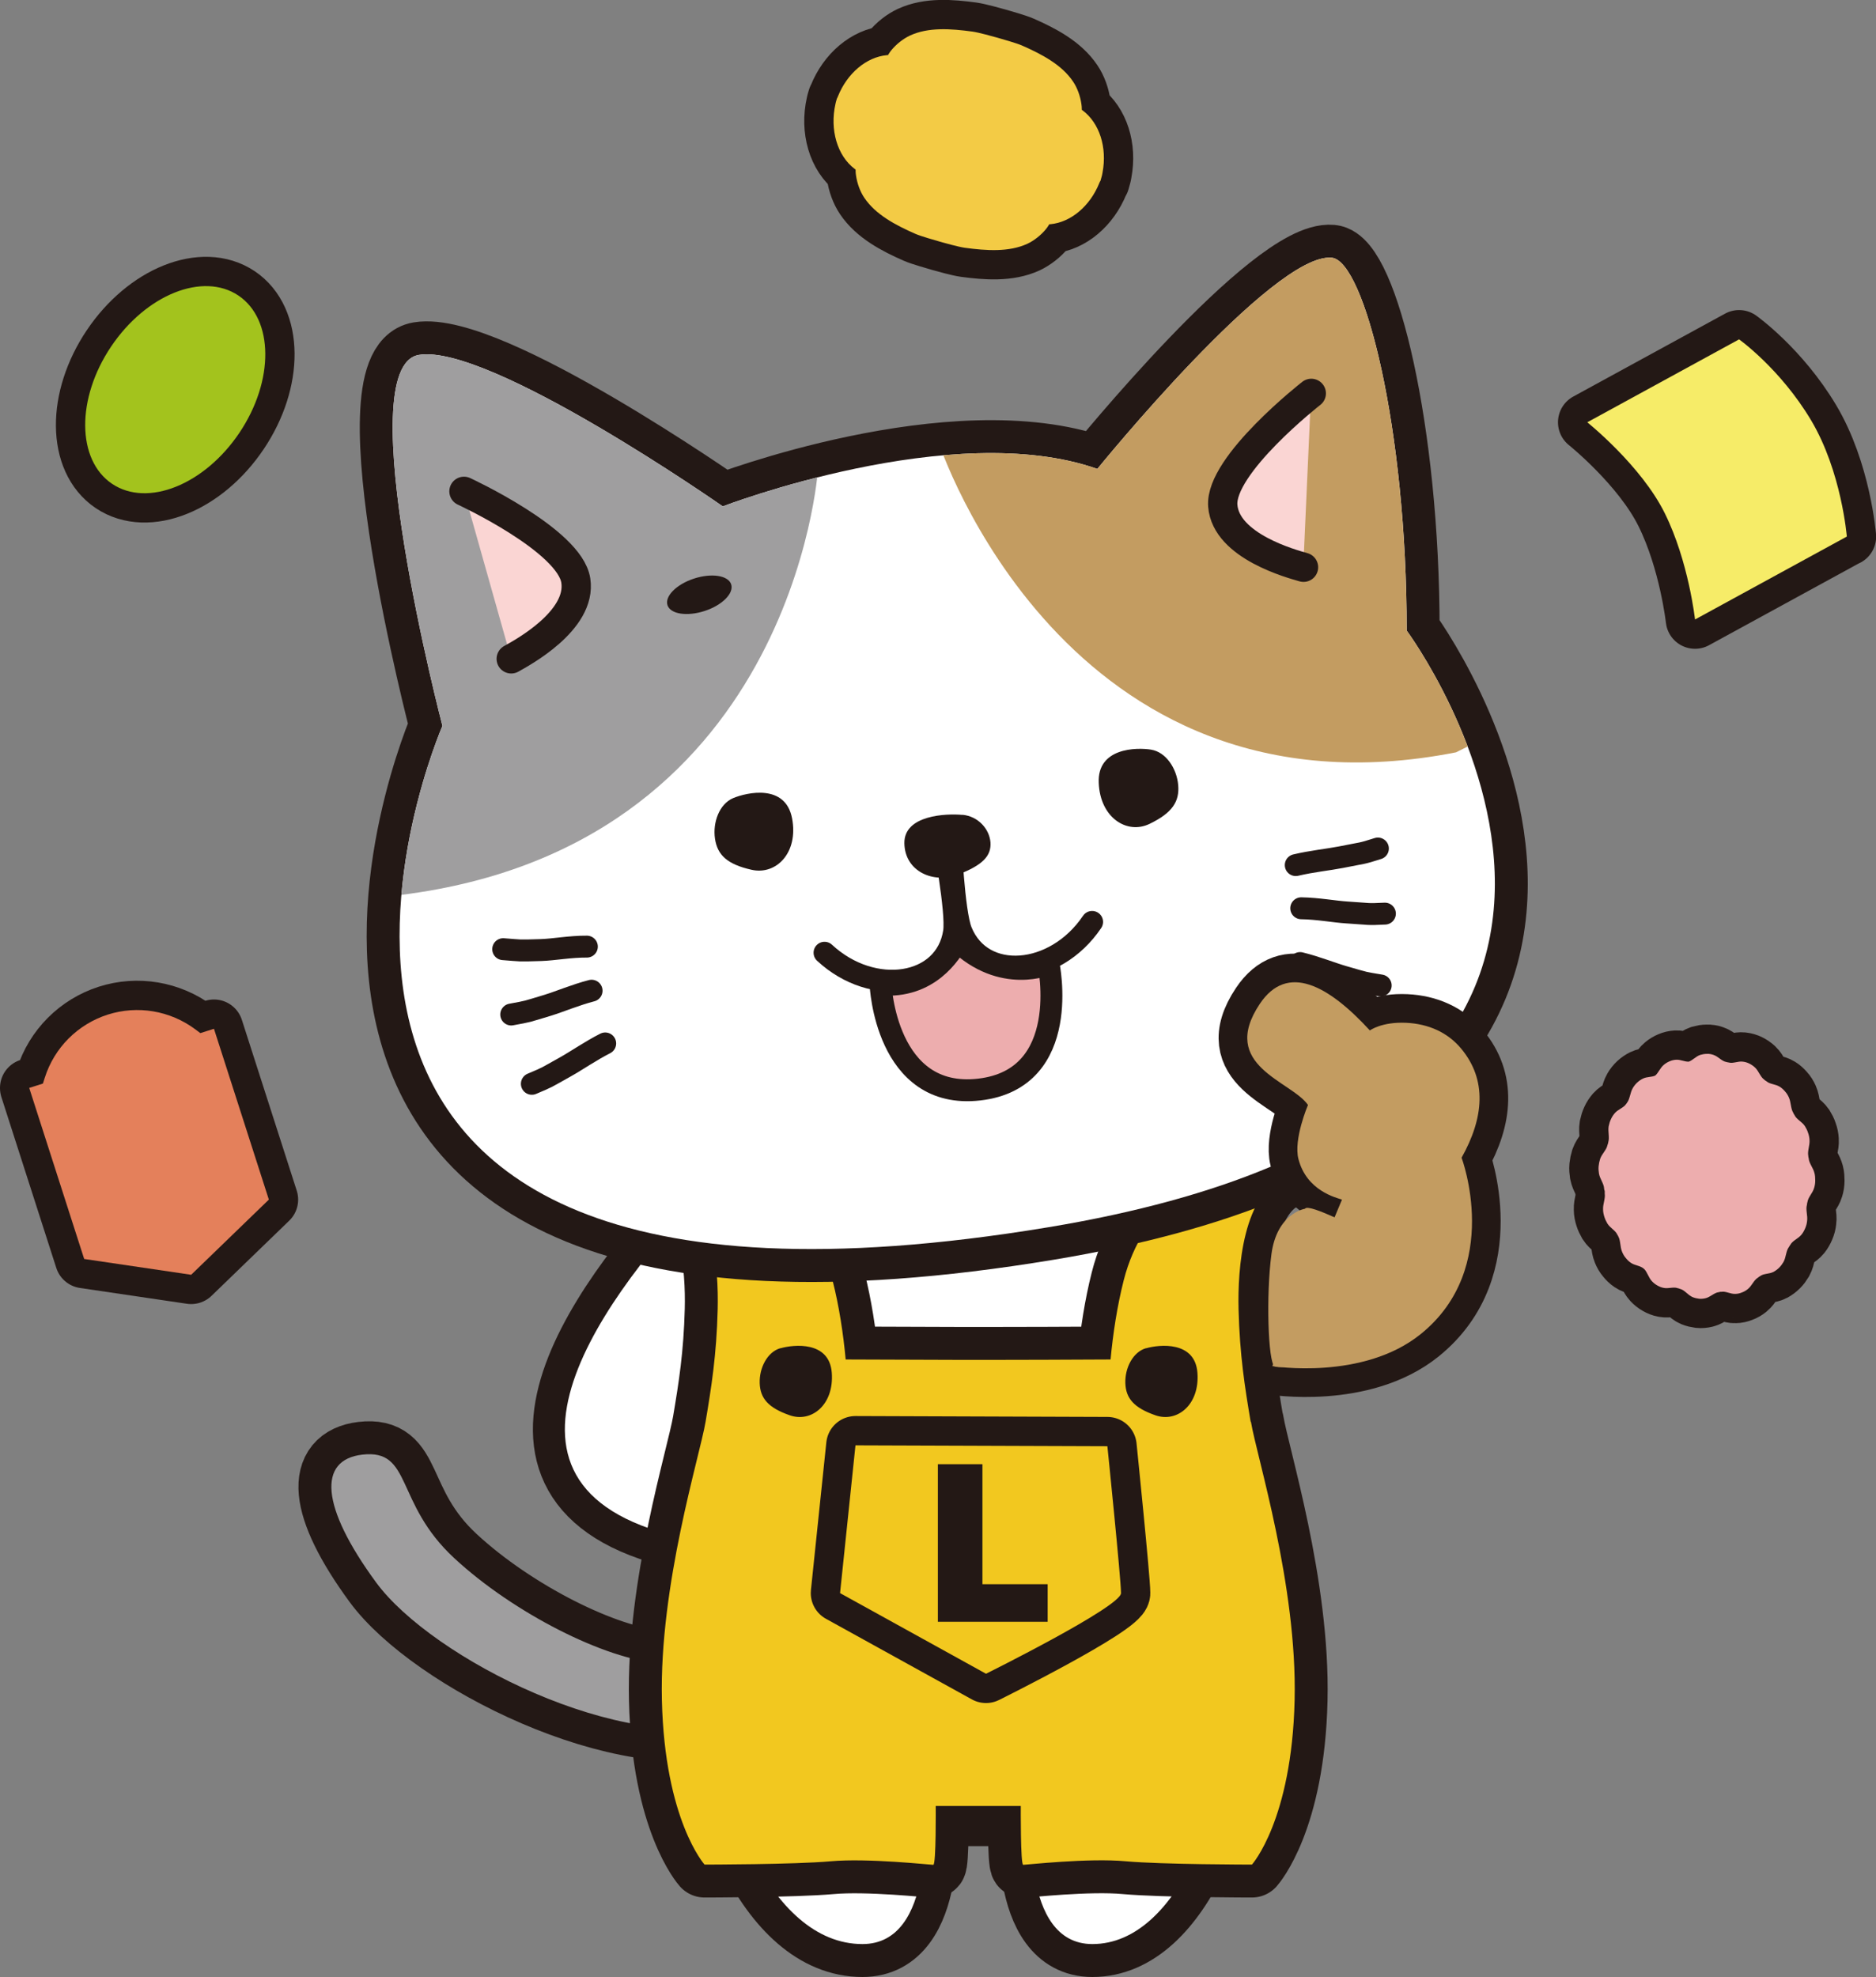
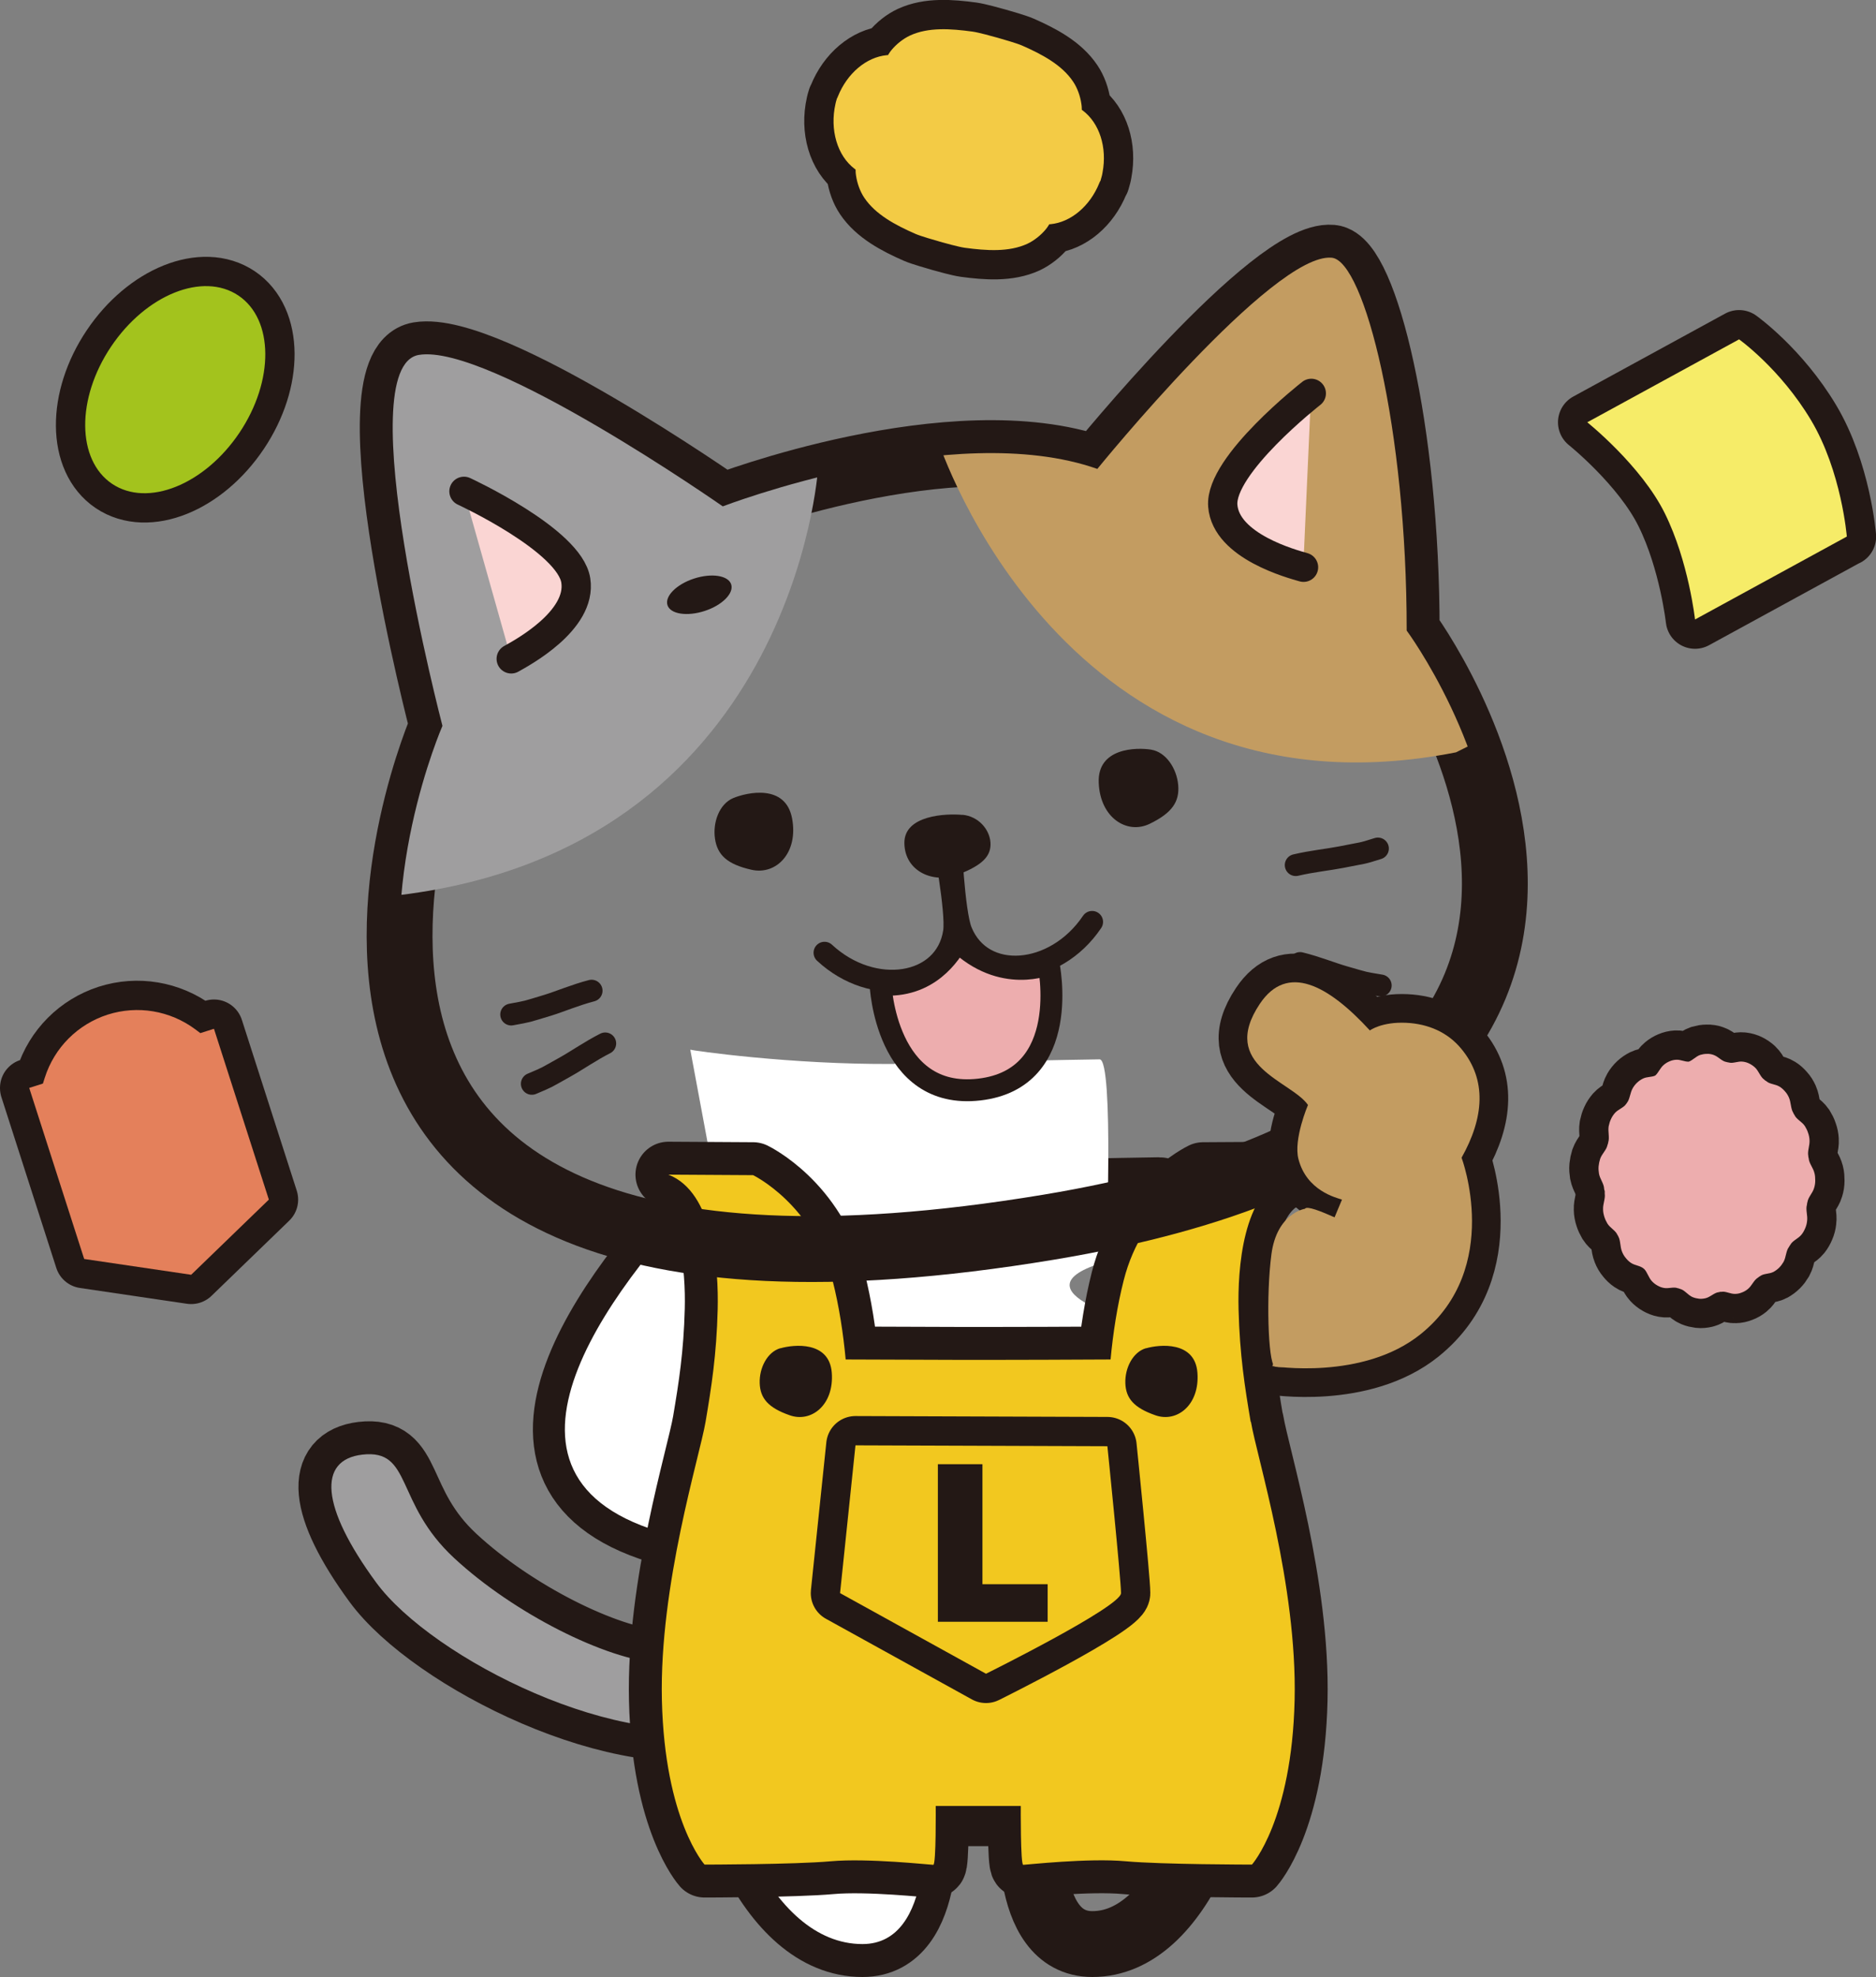
<svg xmlns="http://www.w3.org/2000/svg" id="_デザイン" viewBox="0 0 147.3 155.2">
  <rect x="0" y="0" width="147.3" height="155.2" fill="#808080" stroke="none" />
  <defs>
    <style>.cls-1,.cls-2,.cls-3,.cls-4,.cls-5,.cls-6,.cls-7{fill:none;}.cls-8{clip-path:url(#clippath);}.cls-2,.cls-3,.cls-4,.cls-5,.cls-6,.cls-7,.cls-9{stroke:#231815;stroke-linecap:round;}.cls-2,.cls-9{stroke-miterlimit:10;stroke-width:1.72px;}.cls-10{fill:#f6ec68;}.cls-11{fill:#fad5d3;}.cls-12{fill:#f3cb45;}.cls-13{fill:#fff;}.cls-14{fill:#f2c81f;}.cls-15{fill:#9f9e9f;}.cls-16{fill:#a3c31d;}.cls-17{fill:#c39c61;}.cls-18{fill:#231815;}.cls-3{stroke-width:5.02px;}.cls-3,.cls-4,.cls-5,.cls-6,.cls-7{stroke-linejoin:round;}.cls-4{stroke-width:5.17px;}.cls-5{stroke-width:2.3px;}.cls-5,.cls-19{isolation:isolate;}.cls-20{fill:#e4805b;}.cls-20,.cls-21{fill-rule:evenodd;}.cls-21,.cls-9{fill:#edadae;}.cls-6{stroke-width:4.6px;}.cls-7{stroke-width:4.5px;}</style>
    <clipPath id="clippath">
      <path class="cls-1" d="M34.74,56.98s-7.38-28.2-1.85-29.12c5.53-.92,23.86,11.89,23.86,11.89,0,0,18.06-6.94,29.41-2.94,0,0,13.79-16.99,18.4-16.58,2.57,.23,5.9,13.42,5.89,29.27,0,0,27.84,37.56-28.14,46.84C12.51,107.92,34.74,56.98,34.74,56.98Z" />
    </clipPath>
  </defs>
  <g class="cls-19">
    <path class="cls-3" d="M56.64,111.46l-1.68,9.52c-19.13-3.33-8.09-18.51-.15-26.97l1.83,17.45Z" />
    <path class="cls-13" d="M56.64,111.46l-1.68,9.52c-19.13-3.33-8.09-18.51-.15-26.97l1.83,17.45Z" />
  </g>
  <g class="cls-19">
    <path class="cls-4" d="M62.52,128.23c-3.01,1.88-7.57,2.52-10.76,2.32-4.17-.27-11.41-3.89-16.1-8.24-4.7-4.35-3.27-8.58-7.22-8.12-3.48,.41-3.29,4.06,1.09,10.03,4.38,5.97,19.49,13.59,28.17,10.95,6.19-1.89,10.74-5.42,12.76-7.42l-7.93,.49Z" />
    <path class="cls-15" d="M62.52,128.23c-3.01,1.88-7.57,2.52-10.76,2.32-4.17-.27-11.41-3.89-16.1-8.24-4.7-4.35-3.27-8.58-7.22-8.12-3.48,.41-3.29,4.06,1.09,10.03,4.38,5.97,19.49,13.59,28.17,10.95,6.19-1.89,10.74-5.42,12.76-7.42l-7.93,.49Z" />
  </g>
  <g class="cls-19">
    <path class="cls-4" d="M61.8,108.19c7.95,2.3-3,6.15-3,6.15,0,0-3.53,7.64-3.3,16.1,.28,10.46,4.88,22.17,12.22,22.17,5.78,0,4.8-10.27,4.8-10.27h8.54s-.99,10.27,4.71,10.27c6.88,0,11.01-11.46,11.46-21.83,.37-8.59-2.45-16.44-2.45-16.44,0,0-11.18-2.73-3.23-5.03,0,0,.65-15.88-.5-15.88-1.15,0-16.1,.33-16.1,.33v.03c-8.15,.07-15.99-1.07-16.04-1.12l2.89,15.51Z" />
-     <path class="cls-13" d="M61.8,108.19c7.95,2.3-3,6.15-3,6.15,0,0-3.53,7.64-3.3,16.1,.28,10.46,4.88,22.17,12.22,22.17,5.78,0,4.8-10.27,4.8-10.27h8.54s-.99,10.27,4.71,10.27c6.88,0,11.01-11.46,11.46-21.83,.37-8.59-2.45-16.44-2.45-16.44,0,0-11.18-2.73-3.23-5.03,0,0,.65-15.88-.5-15.88-1.15,0-16.1,.33-16.1,.33v.03c-8.15,.07-15.99-1.07-16.04-1.12l2.89,15.51Z" />
+     <path class="cls-13" d="M61.8,108.19c7.95,2.3-3,6.15-3,6.15,0,0-3.53,7.64-3.3,16.1,.28,10.46,4.88,22.17,12.22,22.17,5.78,0,4.8-10.27,4.8-10.27h8.54c6.88,0,11.01-11.46,11.46-21.83,.37-8.59-2.45-16.44-2.45-16.44,0,0-11.18-2.73-3.23-5.03,0,0,.65-15.88-.5-15.88-1.15,0-16.1,.33-16.1,.33v.03c-8.15,.07-15.99-1.07-16.04-1.12l2.89,15.51Z" />
  </g>
  <g class="cls-19">
    <path class="cls-4" d="M98.2,111.61c-.46-2.72-.86-5.26-.95-8.81-.08-3.16,.31-9.22,3.87-10.59l-6.65,.04s-4.73,2.28-6.24,8.26c-.51,2.01-.84,4.17-1.03,6.21-3.5,.02-7.3,.03-8.63,.03-.53,0-1.14,0-1.77,0-.63,0-1.24,0-1.77,0-1.33,0-5.13-.02-8.63-.03-.19-2.05-.52-4.21-1.03-6.21-1.51-5.98-6.24-8.26-6.24-8.26l-6.65-.04c3.56,1.38,3.95,7.43,3.87,10.59-.09,3.55-.49,6.09-.95,8.81s-3.64,12.81-3.43,21.85c.22,9.43,3.35,12.91,3.35,12.91,0,0,7.03,0,9.92-.26,2.89-.26,7.81,.28,8.04,.28s.19-4.62,.19-4.62h6.68s-.03,4.62,.19,4.62,5.14-.55,8.04-.28c2.89,.26,9.92,.26,9.92,.26,0,0,3.13-3.48,3.35-12.91,.21-9.04-2.98-19.13-3.43-21.85Z" />
    <path class="cls-14" d="M98.2,111.61c-.46-2.72-.86-5.26-.95-8.81-.08-3.16,.31-9.22,3.87-10.59l-6.65,.04s-4.73,2.28-6.24,8.26c-.51,2.01-.84,4.17-1.03,6.21-3.5,.02-7.3,.03-8.63,.03-.53,0-1.14,0-1.77,0-.63,0-1.24,0-1.77,0-1.33,0-5.13-.02-8.63-.03-.19-2.05-.52-4.21-1.03-6.21-1.51-5.98-6.24-8.26-6.24-8.26l-6.65-.04c3.56,1.38,3.95,7.43,3.87,10.59-.09,3.55-.49,6.09-.95,8.81s-3.64,12.81-3.43,21.85c.22,9.43,3.35,12.91,3.35,12.91,0,0,7.03,0,9.92-.26,2.89-.26,7.81,.28,8.04,.28s.19-4.62,.19-4.62h6.68s-.03,4.62,.19,4.62,5.14-.55,8.04-.28c2.89,.26,9.92,.26,9.92,.26,0,0,3.13-3.48,3.35-12.91,.21-9.04-2.98-19.13-3.43-21.85Z" />
  </g>
  <g class="cls-19">
    <path class="cls-6" d="M67.17,113.46s18.14,.07,19.78,.07c0,0,1.07,10.46,1.07,11.53s-10.6,6.33-10.6,6.33l-11.46-6.33,1.21-11.6Z" />
    <path class="cls-14" d="M67.17,113.46s18.14,.07,19.78,.07c0,0,1.07,10.46,1.07,11.53s-10.6,6.33-10.6,6.33l-11.46-6.33,1.21-11.6Z" />
  </g>
  <path class="cls-18" d="M73.65,114.94h3.49v9.42h5.12v2.95h-8.62v-12.37Z" />
  <path class="cls-18" d="M61.28,105.84c1.04-.3,3.84-.59,4.03,1.92,.19,2.52-1.6,3.94-3.3,3.34-1.7-.59-2.32-1.34-2.36-2.52-.04-1.19,.59-2.45,1.63-2.75Z" />
  <path class="cls-18" d="M89.99,105.84c1.04-.3,3.84-.59,4.03,1.92,.19,2.52-1.6,3.94-3.3,3.34-1.7-.59-2.32-1.34-2.36-2.52-.04-1.19,.59-2.45,1.63-2.75Z" />
  <g class="cls-19">
    <path class="cls-6" d="M73.8,18.97c-.35-.1-1.51-.43-1.92-.61-1.57-.69-3.14-1.52-4.02-2.84-.33-.49-.56-1.13-.65-1.76-.02-.13-.03-.25-.03-.36v-.09s-.07-.05-.07-.05c-1.37-1.03-1.97-3.08-1.51-5.11l.04-.17,.08-.27h.01s.06-.14,.06-.14c.73-1.82,2.24-3.09,3.84-3.24h.09s.05-.08,.05-.08c.06-.1,.13-.2,.21-.3,.4-.49,.94-.91,1.47-1.16,1.44-.67,3.21-.54,4.91-.31,.45,.06,1.61,.38,1.96,.48,.35,.1,1.51,.43,1.92,.61,1.57,.69,3.14,1.52,4.02,2.84,.33,.49,.56,1.13,.65,1.76,.02,.13,.03,.25,.03,.36v.09s.07,.05,.07,.05c1.32,.99,1.93,2.9,1.56,4.87l-.03,.16-.02,.09-.12,.43h-.02s-.06,.14-.06,.14c-.73,1.82-2.24,3.09-3.84,3.24h-.09s-.05,.08-.05,.08c-.06,.1-.13,.2-.21,.3-.4,.49-.94,.91-1.47,1.16-1.44,.66-3.21,.54-4.91,.31-.45-.06-1.61-.38-1.96-.48Z" />
    <path class="cls-12" d="M73.8,18.97c-.35-.1-1.51-.43-1.92-.61-1.57-.69-3.14-1.52-4.02-2.84-.33-.49-.56-1.13-.65-1.76-.02-.13-.03-.25-.03-.36v-.09s-.07-.05-.07-.05c-1.37-1.03-1.97-3.08-1.51-5.11l.04-.17,.08-.27h.01s.06-.14,.06-.14c.73-1.82,2.24-3.09,3.84-3.24h.09s.05-.08,.05-.08c.06-.1,.13-.2,.21-.3,.4-.49,.94-.91,1.47-1.16,1.44-.67,3.21-.54,4.91-.31,.45,.06,1.61,.38,1.96,.48,.35,.1,1.51,.43,1.92,.61,1.57,.69,3.14,1.52,4.02,2.84,.33,.49,.56,1.13,.65,1.76,.02,.13,.03,.25,.03,.36v.09s.07,.05,.07,.05c1.32,.99,1.93,2.9,1.56,4.87l-.03,.16-.02,.09-.12,.43h-.02s-.06,.14-.06,.14c-.73,1.82-2.24,3.09-3.84,3.24h-.09s-.05,.08-.05,.08c-.06,.1-.13,.2-.21,.3-.4,.49-.94,.91-1.47,1.16-1.44,.66-3.21,.54-4.91,.31-.45-.06-1.61-.38-1.96-.48Z" />
  </g>
  <g class="cls-19">
    <path class="cls-6" d="M18.8,33.97c-2.74,4.08-7.21,5.88-10,4.01-2.78-1.87-2.82-6.69-.08-10.77,2.74-4.08,7.21-5.88,10-4.01,2.78,1.87,2.82,6.69,.08,10.77Z" />
    <path class="cls-16" d="M18.8,33.97c-2.74,4.08-7.21,5.88-10,4.01-2.78-1.87-2.82-6.69-.08-10.77,2.74-4.08,7.21-5.88,10-4.01,2.78,1.87,2.82,6.69,.08,10.77Z" />
  </g>
  <g class="cls-19">
    <path class="cls-6" d="M145.01,42.12l-11.92,6.51s-.5-4.54-2.36-8.31c-1.85-3.77-6.1-7.17-6.1-7.17l11.92-6.51s3.23,2.3,5.64,6.33c2.41,4.03,2.82,9.16,2.82,9.16Z" />
    <path class="cls-10" d="M145.01,42.12l-11.92,6.51s-.5-4.54-2.36-8.31c-1.85-3.77-6.1-7.17-6.1-7.17l11.92-6.51s3.23,2.3,5.64,6.33c2.41,4.03,2.82,9.16,2.82,9.16Z" />
  </g>
  <g class="cls-19">
    <path class="cls-6" d="M142.47,92.1c-.09-.41-.41-.75-.45-1.13,0-.05-.01-.09-.03-.13,0-.04,0-.08-.01-.12-.07-.37,.13-.81,.1-1.23-.01-.2-.05-.39-.12-.58-.06-.19-.15-.36-.25-.52-.23-.34-.64-.51-.8-.84-.02-.04-.04-.08-.07-.11-.01-.04-.03-.07-.05-.11-.19-.31-.16-.8-.33-1.18-.08-.18-.18-.34-.31-.48-.12-.14-.26-.27-.41-.36-.33-.21-.76-.19-1.03-.42-.03-.03-.07-.05-.11-.07-.03-.03-.06-.05-.09-.08-.29-.2-.42-.67-.71-.94-.14-.13-.29-.23-.45-.31-.16-.08-.33-.13-.51-.15-.37-.05-.76,.16-1.09,.07-.04-.01-.08-.02-.12-.02-.03-.01-.07-.03-.11-.03-.33-.06-.62-.43-.98-.55-.17-.06-.34-.09-.52-.08-.18,0-.35,.03-.52,.08-.35,.12-.6,.43-.9,.53-.32,.02-.64-.17-.99-.15-.18,.01-.35,.05-.51,.12-.17,.07-.32,.16-.46,.28-.29,.24-.42,.62-.67,.84-.29,.14-.64,.08-.97,.24-.16,.08-.31,.18-.45,.31-.14,.13-.25,.27-.35,.44-.21,.36-.22,.84-.44,1.13-.02,.02-.03,.04-.04,.06,0,.01-.02,.02-.03,.04-.2,.31-.62,.42-.89,.72-.12,.14-.23,.3-.31,.48-.08,.17-.14,.36-.18,.56-.07,.42,.08,.87-.03,1.24-.01,.04-.02,.09-.03,.14-.02,.04-.03,.08-.04,.12-.08,.37-.43,.66-.57,1.06-.06,.19-.1,.38-.12,.58-.02,.2,0,.4,.03,.59,.08,.42,.38,.77,.4,1.15,0,.07,.02,.14,.05,.21,0,.07,0,.14,0,.21,.06,.38-.15,.8-.13,1.23,0,.2,.04,.39,.1,.58,.06,.19,.14,.36,.24,.53,.22,.35,.62,.53,.78,.87,.01,.03,.03,.06,.05,.08,0,.02,.02,.04,.03,.07,.18,.32,.13,.81,.29,1.19,.07,.18,.17,.35,.29,.49,.12,.15,.25,.28,.4,.38,.32,.22,.75,.22,1.01,.46,.01,.01,.02,.02,.04,.03,.24,.24,.34,.67,.6,.95,.13,.14,.27,.25,.43,.34,.16,.09,.32,.16,.5,.19,.37,.08,.77-.1,1.09,.02,.04,.01,.08,.02,.12,.03,.03,.02,.07,.03,.11,.04,.33,.09,.59,.48,.94,.63,.17,.07,.34,.11,.51,.13,.17,.02,.35,0,.52-.04,.37-.09,.68-.43,1.01-.47,.04,0,.08-.01,.12-.03,.04,0,.07,0,.11,0,.33-.07,.71,.18,1.09,.16,.18,0,.35-.04,.52-.11,.17-.06,.32-.15,.47-.27,.31-.25,.47-.7,.77-.88,.04-.02,.07-.05,.1-.08,.03-.02,.07-.03,.1-.06,.28-.21,.71-.15,1.05-.33,.16-.09,.31-.2,.44-.33,.13-.13,.24-.28,.34-.45,.2-.36,.19-.85,.41-1.15,.03-.04,.05-.07,.07-.12,.03-.03,.05-.06,.07-.1,.19-.32,.6-.45,.86-.77,.12-.15,.21-.31,.29-.5,.08-.18,.13-.37,.15-.57,.06-.42-.12-.87-.02-1.24,.01-.04,.02-.09,.02-.14,.01-.04,.02-.08,.03-.12,.06-.38,.4-.68,.52-1.09,.06-.19,.09-.38,.09-.58,0-.2-.01-.4-.06-.59Z" />
    <path class="cls-21" d="M142.47,92.1c-.09-.41-.41-.75-.45-1.13,0-.05-.01-.09-.03-.13,0-.04,0-.08-.01-.12-.07-.37,.13-.81,.1-1.23-.01-.2-.05-.39-.12-.58-.06-.19-.15-.36-.25-.52-.23-.34-.64-.51-.8-.84-.02-.04-.04-.08-.07-.11-.01-.04-.03-.07-.05-.11-.19-.31-.16-.8-.33-1.18-.08-.18-.18-.34-.31-.48-.12-.14-.26-.27-.41-.36-.33-.21-.76-.19-1.03-.42-.03-.03-.07-.05-.11-.07-.03-.03-.06-.05-.09-.08-.29-.2-.42-.67-.71-.94-.14-.13-.29-.23-.45-.31-.16-.08-.33-.13-.51-.15-.37-.05-.76,.16-1.09,.07-.04-.01-.08-.02-.12-.02-.03-.01-.07-.03-.11-.03-.33-.06-.62-.43-.98-.55-.17-.06-.34-.09-.52-.08-.18,0-.35,.03-.52,.08-.35,.12-.6,.43-.9,.53-.32,.02-.64-.17-.99-.15-.18,.01-.35,.05-.51,.12-.17,.07-.32,.16-.46,.28-.29,.24-.42,.62-.67,.84-.29,.14-.64,.08-.97,.24-.16,.08-.31,.18-.45,.31-.14,.13-.25,.27-.35,.44-.21,.36-.22,.84-.44,1.13-.02,.02-.03,.04-.04,.06,0,.01-.02,.02-.03,.04-.2,.31-.62,.42-.89,.72-.12,.14-.23,.3-.31,.48-.08,.17-.14,.36-.18,.56-.07,.42,.08,.87-.03,1.24-.01,.04-.02,.09-.03,.14-.02,.04-.03,.08-.04,.12-.08,.37-.43,.66-.57,1.06-.06,.19-.1,.38-.12,.58-.02,.2,0,.4,.03,.59,.08,.42,.38,.77,.4,1.15,0,.07,.02,.14,.05,.21,0,.07,0,.14,0,.21,.06,.38-.15,.8-.13,1.23,0,.2,.04,.39,.1,.58,.06,.19,.14,.36,.24,.53,.22,.35,.62,.53,.78,.87,.01,.03,.03,.06,.05,.08,0,.02,.02,.04,.03,.07,.18,.32,.13,.81,.29,1.19,.07,.18,.17,.35,.29,.49,.12,.15,.25,.28,.4,.38,.32,.22,.75,.22,1.01,.46,.01,.01,.02,.02,.04,.03,.24,.24,.34,.67,.6,.95,.13,.14,.27,.25,.43,.34,.16,.09,.32,.16,.5,.19,.37,.08,.77-.1,1.09,.02,.04,.01,.08,.02,.12,.03,.03,.02,.07,.03,.11,.04,.33,.09,.59,.48,.94,.63,.17,.07,.34,.11,.51,.13,.17,.02,.35,0,.52-.04,.37-.09,.68-.43,1.01-.47,.04,0,.08-.01,.12-.03,.04,0,.07,0,.11,0,.33-.07,.71,.18,1.09,.16,.18,0,.35-.04,.52-.11,.17-.06,.32-.15,.47-.27,.31-.25,.47-.7,.77-.88,.04-.02,.07-.05,.1-.08,.03-.02,.07-.03,.1-.06,.28-.21,.71-.15,1.05-.33,.16-.09,.31-.2,.44-.33,.13-.13,.24-.28,.34-.45,.2-.36,.19-.85,.41-1.15,.03-.04,.05-.07,.07-.12,.03-.03,.05-.06,.07-.1,.19-.32,.6-.45,.86-.77,.12-.15,.21-.31,.29-.5,.08-.18,.13-.37,.15-.57,.06-.42-.12-.87-.02-1.24,.01-.04,.02-.09,.02-.14,.01-.04,.02-.08,.03-.12,.06-.38,.4-.68,.52-1.09,.06-.19,.09-.38,.09-.58,0-.2-.01-.4-.06-.59Z" />
  </g>
  <g class="cls-19">
    <path class="cls-6" d="M2.3,85.42l4.31,13.41,8.4,1.24,6.1-5.9-4.31-13.41-1.07,.34-.4-.3c-1.98-1.47-4.53-1.9-6.88-1.15-2.35,.76-4.18,2.59-4.93,4.94l-.15,.47-1.07,.34Z" />
    <path class="cls-20" d="M2.3,85.42l4.31,13.41,8.4,1.24,6.1-5.9-4.31-13.41-1.07,.34-.4-.3c-1.98-1.47-4.53-1.9-6.88-1.15-2.35,.76-4.18,2.59-4.93,4.94l-.15,.47-1.07,.34Z" />
  </g>
  <g>
    <g class="cls-19">
      <path class="cls-4" d="M34.74,56.98s-7.38-28.2-1.85-29.12c5.53-.92,23.86,11.89,23.86,11.89,0,0,18.06-6.94,29.41-2.94,0,0,13.79-16.99,18.4-16.58,2.57,.23,5.9,13.42,5.89,29.27,0,0,27.84,37.56-28.14,46.84C12.51,107.92,34.74,56.98,34.74,56.98Z" />
-       <path class="cls-13" d="M34.74,56.98s-7.38-28.2-1.85-29.12c5.53-.92,23.86,11.89,23.86,11.89,0,0,18.06-6.94,29.41-2.94,0,0,13.79-16.99,18.4-16.58,2.57,.23,5.9,13.42,5.89,29.27,0,0,27.84,37.56-28.14,46.84C12.51,107.92,34.74,56.98,34.74,56.98Z" />
    </g>
    <path class="cls-18" d="M57.57,62.65c1.09-.45,4.1-1.13,4.62,1.58,.52,2.71-1.24,4.48-3.17,4.05-1.92-.43-2.69-1.16-2.88-2.44-.19-1.28,.34-2.73,1.43-3.19Z" />
    <path class="cls-18" d="M90.4,58.85c-1.16-.19-4.25-.16-4.13,2.6,.11,2.76,2.23,4.08,4,3.22,1.78-.86,2.35-1.75,2.24-3.04-.11-1.29-.95-2.59-2.12-2.78Z" />
    <path class="cls-18" d="M75.57,63.97c-1.25-.12-4.59,0-4.56,2.22,.03,2.22,2.28,3.21,4.23,2.46,1.95-.75,2.6-1.48,2.53-2.52-.08-1.04-.95-2.05-2.2-2.17Z" />
    <g>
-       <path class="cls-2" d="M39.51,74.51c1.48,.11,1.06,.13,2.97,.07,.99-.03,2.3-.28,3.6-.27" />
      <path class="cls-2" d="M40.14,79.64c1.46-.27,1.05-.18,2.88-.73,.94-.29,2.16-.81,3.43-1.14" />
      <path class="cls-2" d="M41.76,85.08c1.37-.58,.98-.41,2.65-1.34,.86-.48,1.95-1.24,3.11-1.83" />
    </g>
    <g>
      <path class="cls-2" d="M108.19,66.61c-1.42,.45-1.02,.3-2.9,.68-.97,.19-2.28,.32-3.55,.62" />
-       <path class="cls-2" d="M108.74,71.72c-1.49,.07-1.06,.03-2.97-.09-.98-.06-2.29-.31-3.6-.33" />
      <path class="cls-2" d="M108.41,77.36c-1.47-.25-1.05-.15-2.89-.68-.95-.27-2.17-.77-3.44-1.08" />
    </g>
    <g>
      <path class="cls-2" d="M74.06,65.85s1.09,5.7,.85,7.31c-.66,4.3-6.36,5.17-10.17,1.63" />
      <path class="cls-2" d="M74.63,65.79s.24,5.8,.85,7.31c1.63,4.04,7.37,3.58,10.27-.73" />
    </g>
    <path class="cls-9" d="M69.14,77.29s.39,9.09,7.75,8.24c7.36-.85,5.44-9.86,5.44-9.86,0,0-3.63,1.63-7.16-1.8-.53,.94-2.22,3.72-6.03,3.41Z" />
    <g class="cls-8">
      <g class="cls-19">
        <path class="cls-17" d="M73.69,34.7s9.89,30.4,40.63,24.36c4.17-2.07,9.54-4.48,8.89-10.04-.64-5.57-.18-25.83-10.71-26.86-10.53-1.02-5.85-12.69-9.91-10.26-4.06,2.42-33.56,15.1-28.91,22.8Z" />
      </g>
      <g class="cls-19">
        <path class="cls-15" d="M64.23,36.8s-1.92,30.09-33.51,33.54c-4.54-1.07-10.49-3.78-11.13-9.34-.64-5.57-7.23-31.24,2.79-34.64,10.02-3.4,17.84-5.17,22.35-3.74,4.5,1.43,22.27,5.62,19.5,14.19Z" />
      </g>
    </g>
    <g>
      <path class="cls-11" d="M40.14,51.73c.78-.44,5.56-2.98,5.07-6.15-.49-3.18-8.78-7-8.78-7l3.71,13.15Z" />
      <path class="cls-5" d="M36.43,38.57s8.3,3.83,8.78,7c.49,3.17-4.29,5.71-5.07,6.15" />
    </g>
    <g>
      <path class="cls-11" d="M102.33,44.54c-.86-.25-6.09-1.63-6.34-4.83-.25-3.2,6.95-8.82,6.95-8.82l-.61,13.65Z" />
      <path class="cls-5" d="M102.96,30.88s-7.2,5.62-6.95,8.82c.25,3.2,5.48,4.58,6.34,4.83" />
    </g>
    <path class="cls-18" d="M57.41,45.87c.23,.7-.7,1.64-2.08,2.09-1.38,.45-2.69,.25-2.92-.45-.23-.7,.7-1.64,2.08-2.09,1.38-.45,2.69-.25,2.92,.45Z" />
  </g>
  <g class="cls-19">
    <path class="cls-7" d="M105.37,94.17c-.45-.15-2.78-.69-3.42-3.19-.4-1.55,.75-4.24,.75-4.24-1.29-1.88-7.04-3.07-3.78-7.94,2.15-3.21,5.36-1.48,8.64,2.09,0,0,.92-.69,2.85-.6,1.74,.08,3.26,.75,4.32,2.03,2.04,2.45,1.79,5.43,.03,8.56,0,0,3.25,8.62-3.2,13.84-4.55,3.68-11.66,2.52-11.66,2.52" />
    <path class="cls-17" d="M105.37,94.17c-.45-.15-2.78-.69-3.42-3.19-.4-1.55,.75-4.24,.75-4.24-1.29-1.88-7.04-3.07-3.78-7.94,2.15-3.21,5.36-1.48,8.64,2.09,0,0,.92-.69,2.85-.6,1.74,.08,3.26,.75,4.32,2.03,2.04,2.45,1.79,5.43,.03,8.56,0,0,3.25,8.62-3.2,13.84-4.55,3.68-11.66,2.52-11.66,2.52" />
  </g>
  <g class="cls-19">
    <path class="cls-17" d="M102.46,94.89s-2.2,.33-2.63,3.57c-.43,3.23-.26,8.46,.24,8.79,.5,.33,4.39-.56,6.42-2.02,2.03-1.47,4.67-5.8,4.67-6.17s-1.8-5.2-1.8-5.2c0,0-1.37,2.8-1.93,2.8s-4.67-2.27-4.97-1.77Z" />
  </g>
</svg>